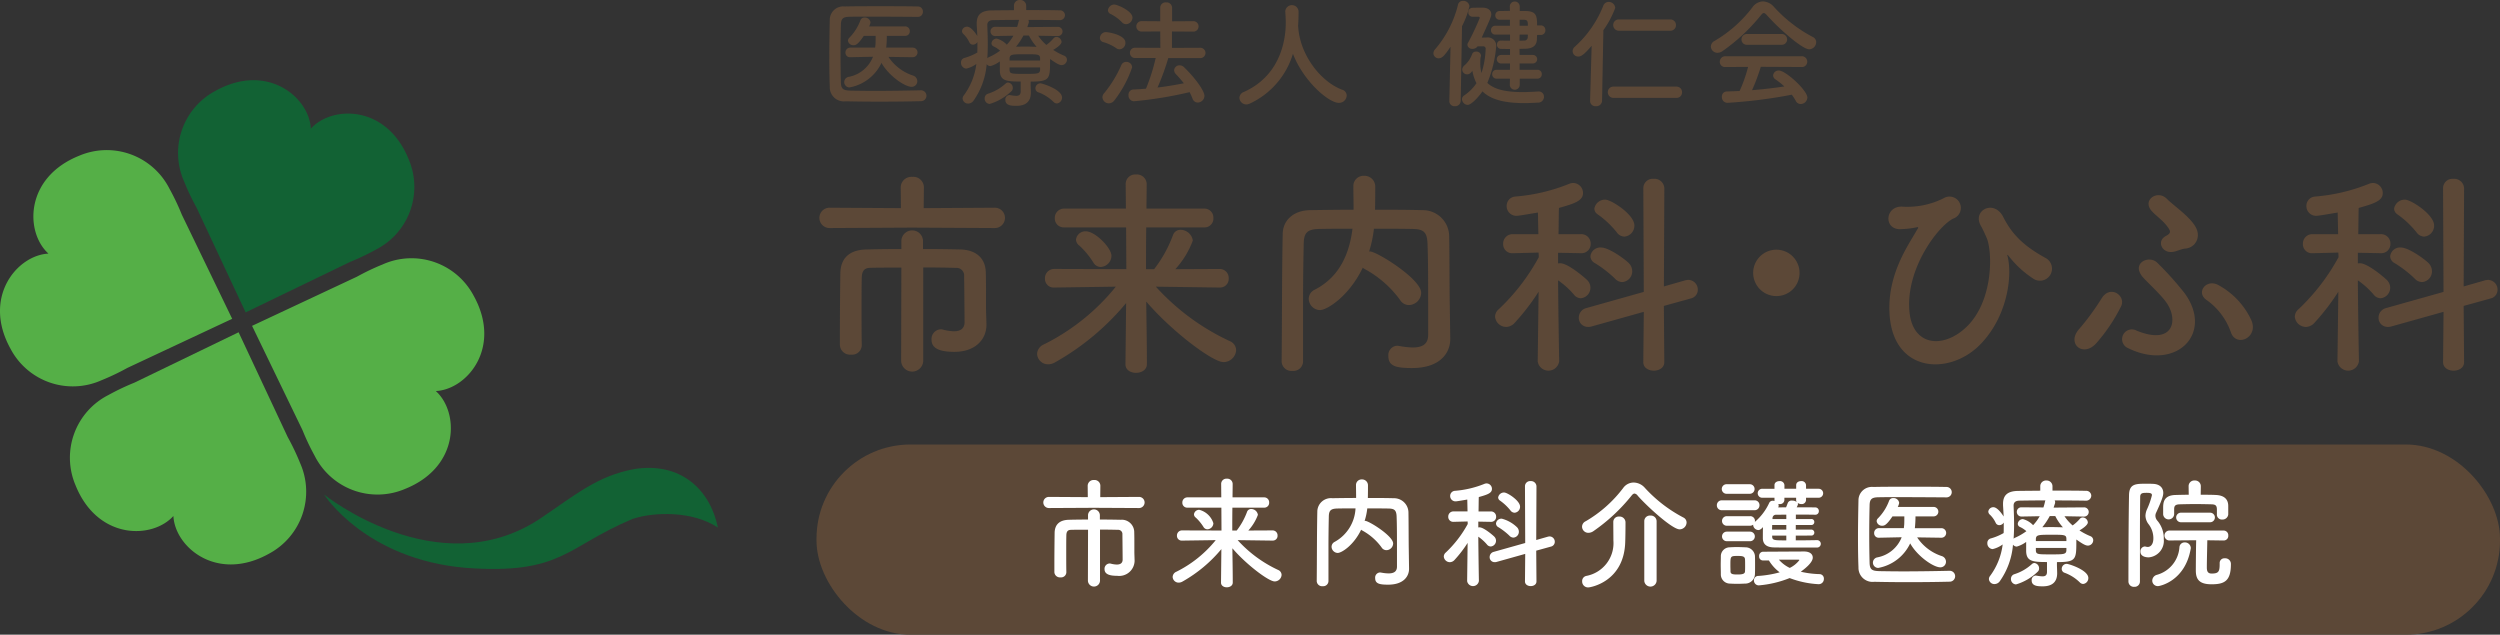
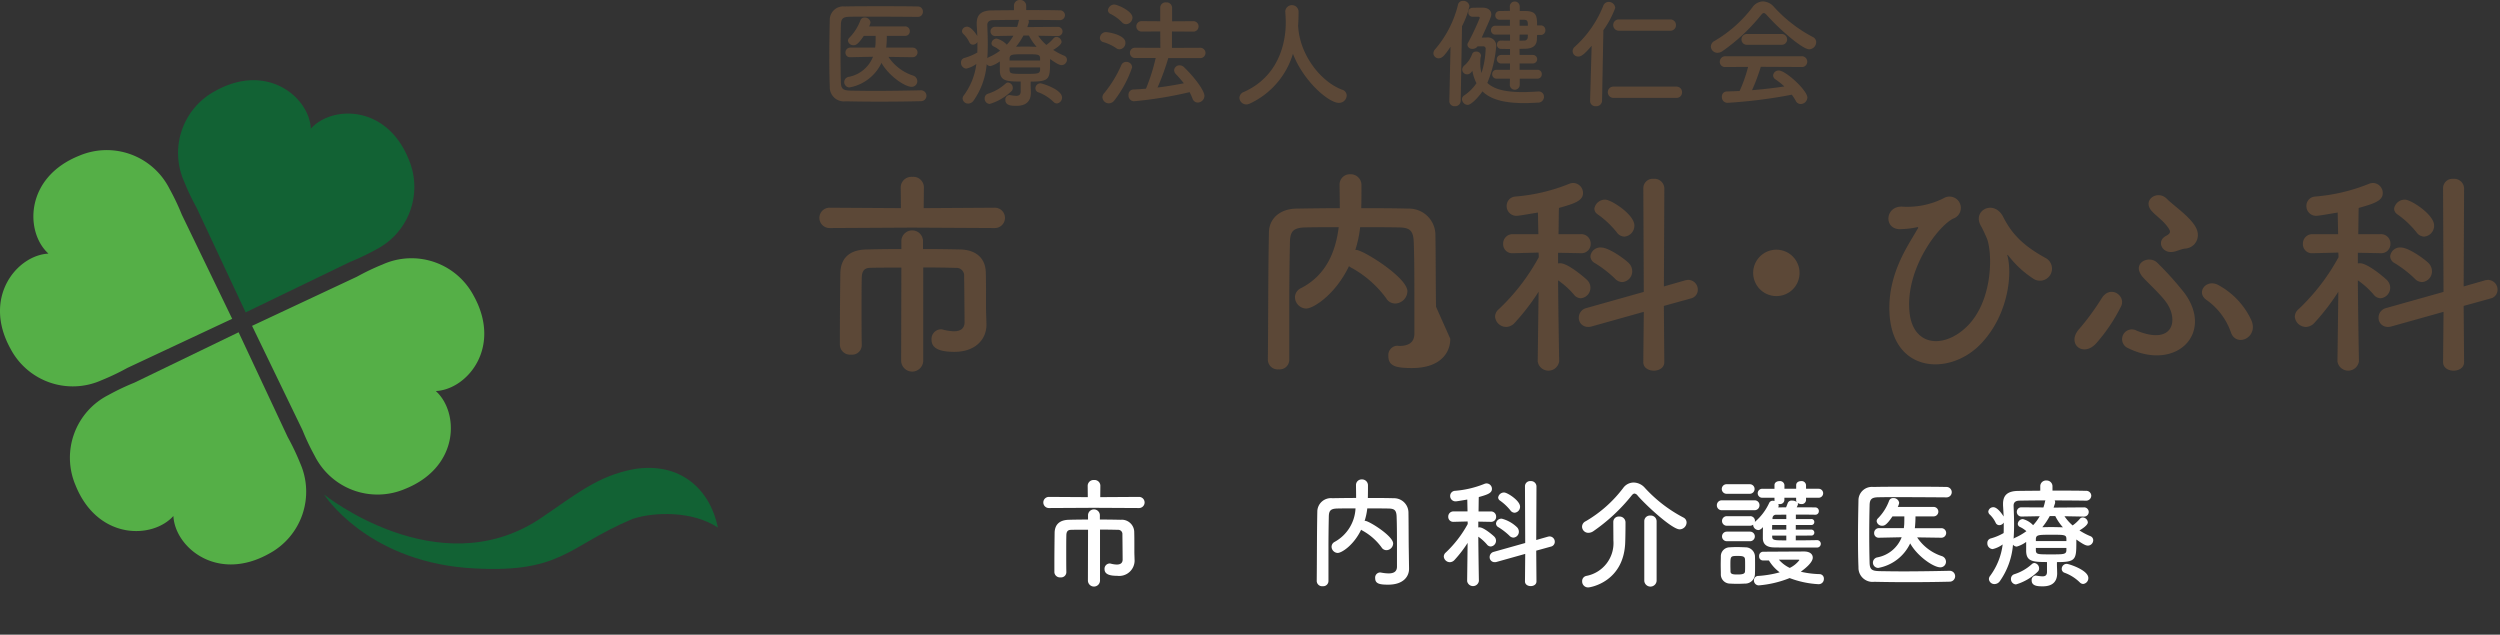
<svg xmlns="http://www.w3.org/2000/svg" width="355" height="90.126" viewBox="0 0 355 90.126">
  <rect x="0" y="0" width="355" height="90.126" fill="#333333" stroke="none" />
  <defs>
    <style>
      .cls-1 {
        fill: #5c4837;
      }

      .cls-2 {
        fill: #fff;
      }

      .cls-3 {
        fill: #55af47;
      }

      .cls-3, .cls-4 {
        fill-rule: evenodd;
      }

      .cls-4 {
        fill: #126234;
      }
    </style>
  </defs>
  <g id="レイヤー_2" data-name="レイヤー 2">
    <g id="home">
      <g>
        <g>
          <path class="cls-1" d="M130.8,12.82a.774.774,0,0,1,.017,1.547c-2.007.051-4.013.068-6,.068-1.615,0-3.213-.017-4.744-.051a2,2,0,0,1-2.244-2.057c-.05-1.276-.068-2.721-.068-4.217,0-1.819.034-3.672.068-5.339A1.909,1.909,0,0,1,119.933.918c1.479-.034,3.282-.034,5.1-.034,1.836,0,3.689,0,5.271.034a.712.712,0,0,1,.748.748.708.708,0,0,1-.748.731c-2.194-.017-4.846-.034-7.039-.034-.986,0-1.887,0-2.619.017-.969.017-1.224.289-1.241,1.157-.033,1.377-.051,2.788-.051,4.165s.018,2.737.051,4.013c.034.969.374,1.122,1.411,1.156,1.021.017,2.16.034,3.367.034,2.074,0,4.353-.034,6.6-.085Zm-1.207-4.693-3.435-.051a6.691,6.691,0,0,0,3.486,2.652.846.846,0,0,1,.612.8.792.792,0,0,1-.817.8c-.952,0-3.246-1.565-4.267-3.4a6.243,6.243,0,0,1-4.539,3.486.755.755,0,0,1-.119-1.5,4.618,4.618,0,0,0,3.451-2.856l-3.213.068h-.018a.637.637,0,0,1-.68-.663.678.678,0,0,1,.7-.7h3.519l.051-.51c.017-.34.017-.748.017-1.156h-1.683c-.834,1.241-1.157,1.326-1.445,1.326a.758.758,0,0,1-.8-.646.563.563,0,0,1,.188-.408,6.968,6.968,0,0,0,1.581-2.5.6.6,0,0,1,.595-.374.791.791,0,0,1,.833.68,1.811,1.811,0,0,1-.2.578h5.117a.643.643,0,0,1,.664.664.646.646,0,0,1-.664.68h-2.6a15.726,15.726,0,0,1-.085,1.666h3.758a.68.68,0,0,1,.016,1.36Z" />
          <path class="cls-1" d="M146.349,11.936c0,.357.033.884.033,1.292-.017.952-.476,1.8-2.04,1.8-.663,0-1.581-.017-1.581-.833a.626.626,0,0,1,.578-.7c.051,0,.085.017.118.017a6.123,6.123,0,0,0,.834.1c.408,0,.646-.153.646-.646V11.579c-2.04,0-2.908-.1-2.959-1.514V8.722a4.19,4.19,0,0,1-1.326.663.685.685,0,0,1-.544-.272,10.45,10.45,0,0,1-1.87,5.186.94.94,0,0,1-.748.408.773.773,0,0,1-.8-.714.73.73,0,0,1,.152-.425,9.448,9.448,0,0,0,1.8-4.489,3.869,3.869,0,0,1-1.429.663.811.811,0,0,1-.748-.85.648.648,0,0,1,.476-.663,7.839,7.839,0,0,0,1.836-.765c.017-.357.017-.7.017-1.054V5.968a.743.743,0,0,1-.629.374.567.567,0,0,1-.527-.357,3.877,3.877,0,0,0-.8-1.122.614.614,0,0,1-.237-.459.71.71,0,0,1,.731-.613c.578,0,1.292,1.055,1.445,1.327-.017-.527-.05-1.054-.085-1.581V3.315c0-1.258.68-1.819,2.143-1.836.867-.017,1.972-.017,3.145-.034V.833A.81.81,0,0,1,144.852,0a.819.819,0,0,1,.867.833v.6c1.751,0,3.486,0,4.726.034a.71.71,0,0,1,.783.68.726.726,0,0,1-.783.714h-.016c-1.19-.017-2.806-.034-4.4-.034a.443.443,0,0,1,.068.255.471.471,0,0,1-.017.153l-.2.612,4.3-.034a.656.656,0,1,1,.016,1.31h-.016l-2.755-.051a6.551,6.551,0,0,0,1.157,1.309,5.576,5.576,0,0,0,1.02-.935.558.558,0,0,1,.408-.2.754.754,0,0,1,.73.7c0,.442-1,1.037-1.189,1.139a8.965,8.965,0,0,0,1.547.816.617.617,0,0,1,.408.578.769.769,0,0,1-.748.765c-.323,0-.714-.2-1.65-.867v.51c0,2.364-.136,2.7-2.753,2.7Zm-5.815,2.822a.754.754,0,0,1-.714-.782.68.68,0,0,1,.458-.663,6.672,6.672,0,0,0,2.517-1.445.547.547,0,0,1,.357-.153.761.761,0,0,1,.663.765.608.608,0,0,1-.2.476A7.507,7.507,0,0,1,140.534,14.758Zm.815-9.64h-.016a.656.656,0,0,1-.681-.663.64.64,0,0,1,.7-.647l3.078.017a6.94,6.94,0,0,0,.221-.8.574.574,0,0,1,.068-.2c-1.445,0-2.788.017-3.706.034-.561.017-.817.255-.817.7v.051c.034.85.068,1.717.068,2.6,0,.7-.016,1.377-.068,2.057a.622.622,0,0,1,.2-.136,8.556,8.556,0,0,0,1.616-.935,3.746,3.746,0,0,0-.9-.595.5.5,0,0,1-.322-.459.739.739,0,0,1,.73-.663,3.036,3.036,0,0,1,1.446.867,6.481,6.481,0,0,0,.935-1.275Zm6.343,3.145c-.018-.561-.324-.561-2.058-.561-1.921,0-2.244,0-2.278.612V8.6h4.336Zm0,1.309h-4.336v.391c.051.527.272.527,2.142.527,1.8,0,2.16,0,2.194-.561ZM145.328,5.05a9.84,9.84,0,0,1-1.054,1.581c.391,0,.782-.017,1.19-.017.561,0,1.14.017,1.734.034a7.2,7.2,0,0,1-1.088-1.6Zm4.268,9.419a6.031,6.031,0,0,0-2.143-1.36.579.579,0,0,1-.425-.561.715.715,0,0,1,.7-.714c.307,0,3.078.884,3.078,2.006a.825.825,0,0,1-.732.85A.682.682,0,0,1,149.6,14.469Z" />
          <path class="cls-1" d="M158.5,6.835a6.454,6.454,0,0,0-1.87-.867.6.6,0,0,1-.442-.578.872.872,0,0,1,.85-.833c.256,0,2.772.357,2.772,1.513a.9.9,0,0,1-.833.935A.818.818,0,0,1,158.5,6.835Zm-1.054,7.838a.912.912,0,0,1-.9-.867.833.833,0,0,1,.221-.544,16.92,16.92,0,0,0,2.466-4.03.729.729,0,0,1,.7-.442.8.8,0,0,1,.832.765,16.29,16.29,0,0,1-2.516,4.693A1,1,0,0,1,157.442,14.673Zm1.871-11.511a5.879,5.879,0,0,0-1.633-1.19.58.58,0,0,1-.357-.51.912.912,0,0,1,.918-.816c.392,0,2.568.9,2.568,1.87a.959.959,0,0,1-.9.919A.832.832,0,0,1,159.313,3.162Zm6.579,5.084a34.672,34.672,0,0,1-1.529,4.183c1.291-.153,2.567-.374,3.74-.6a16.741,16.741,0,0,0-1.139-1.31.811.811,0,0,1-.239-.544.756.756,0,0,1,.783-.7.927.927,0,0,1,.646.289c1.8,1.769,2.873,3.418,2.873,4.047a.973.973,0,0,1-.952.952.8.8,0,0,1-.748-.578,8.4,8.4,0,0,0-.409-.9,55.785,55.785,0,0,1-7.905,1.292.8.8,0,0,1-.766-.867.722.722,0,0,1,.681-.8c.578-.017,1.19-.068,1.8-.119a28.241,28.241,0,0,0,1.378-4.353H161.2a.718.718,0,0,1-.748-.731.709.709,0,0,1,.748-.731l3.57.017-.017-2.329-2.6.017a.742.742,0,1,1,0-1.48l2.6.017V1.088a.755.755,0,0,1,.834-.748.778.778,0,0,1,.849.748V3.026l2.941-.017a.744.744,0,1,1,0,1.48l-2.957-.017V6.8l3.944-.017a.748.748,0,0,1,.816.731.739.739,0,0,1-.816.731Z" />
          <path class="cls-1" d="M184.329,3.757a.334.334,0,0,1,.017.137c.323,4.165,3.383,7.787,6.223,8.841a.871.871,0,0,1,.663.833,1.084,1.084,0,0,1-1.122,1.037c-1.446,0-5.034-3.094-6.512-6.971a11.416,11.416,0,0,1-6.121,7.073,1.1,1.1,0,0,1-.493.119.977.977,0,0,1-.986-.935.924.924,0,0,1,.629-.833c5.8-2.585,5.951-8.552,5.951-9.828,0-.51-.034-1.088-.069-1.6V1.581a.947.947,0,0,1,1.888.051c0,.6-.017,1.326-.068,2.057Z" />
          <path class="cls-1" d="M205.805,14.333l.17-7.685c-.782,1.139-1.156,1.632-1.683,1.632a.738.738,0,0,1-.748-.714.867.867,0,0,1,.221-.544A15.28,15.28,0,0,0,207.03.7a.7.7,0,0,1,.73-.578.851.851,0,0,1,.9.765,12.468,12.468,0,0,1-1.055,2.839l-.186,10.61a.783.783,0,0,1-.834.748.727.727,0,0,1-.782-.731Zm4.013-7.753a.868.868,0,0,1-.714.357.662.662,0,0,1-.731-.561.488.488,0,0,1,.067-.255,37.564,37.564,0,0,0,1.684-3.571.174.174,0,0,0-.187-.17H209.1a.6.6,0,0,1-.6-.629.6.6,0,0,1,.578-.646c.578-.017,1.156-.017,1.479-.017.663,0,1.207.34,1.207.952,0,.289-.1.544-1.36,3.3.391,0,.68-.017.731-.017a1.181,1.181,0,0,1,1.327,1.258,17.284,17.284,0,0,1-1.259,5.186c.935.918,2.584,1.309,5,1.309.68,0,1.411-.034,2.21-.085h.085a.736.736,0,0,1,.748.765.826.826,0,0,1-.867.816c-.68.034-1.309.068-1.921.068-2.721,0-4.71-.459-5.951-1.666-.629.918-1.632,1.921-2.091,1.921a.862.862,0,0,1-.817-.8.664.664,0,0,1,.341-.561,6.353,6.353,0,0,0,1.717-1.717,6.239,6.239,0,0,1-.578-1.752c-.085.085-.136.17-.221.255a.7.7,0,0,1-1.225-.425.811.811,0,0,1,.324-.612,3.771,3.771,0,0,0,1.088-1.615.561.561,0,0,1,.544-.34.641.641,0,0,1,.714.561,1.175,1.175,0,0,1-.068.306,6.021,6.021,0,0,0-.034.765,5.179,5.179,0,0,0,.17,1.411,12.631,12.631,0,0,0,.595-3.468.325.325,0,0,0-.34-.323Zm5.984,4.591v.867a.705.705,0,0,1-1.41,0l.017-.867h-1.888a.606.606,0,0,1-.629-.63.6.6,0,0,1,.629-.629h1.888l.016-.9H213.15a.6.6,0,1,1,0-1.207h1.275v-.85c-.459,0-.9,0-1.309-.017a.559.559,0,0,1-.544-.6.545.545,0,0,1,.544-.578h.017c.426.017.851.017,1.292.017V4.914h-2.108a.6.6,0,0,1-.595-.629.59.59,0,0,1,.595-.63h2.092v-.85h-1.446a.592.592,0,0,1-.629-.612.6.6,0,0,1,.629-.629c.408,0,.936-.017,1.446-.017l-.017-.629a.705.705,0,0,1,1.41,0v.646h.766c1.547.017,1.7.595,1.7,2.041h.527a.642.642,0,0,1,.646.68.642.642,0,0,1-.646.68h-.527c-.017.255-.017.493-.034.714-.068.9-.731,1.224-1.649,1.241-.255,0-.544.017-.817.017l.018.867h1.887a.6.6,0,1,1,0,1.207h-1.887v.9h2.533a.592.592,0,0,1,.612.629.6.6,0,0,1-.612.63Zm-.016-6.257-.018.867c.239,0,.459-.017.663-.017a.483.483,0,0,0,.511-.476c0-.119.017-.238.017-.374Zm1.173-1.259c0-.646-.068-.833-.528-.85h-.645v.85Z" />
          <path class="cls-1" d="M226.014,6.5c-1.156,1.36-1.53,1.53-1.9,1.53a.781.781,0,0,1-.8-.765.828.828,0,0,1,.289-.612A15.466,15.466,0,0,0,227.664.816a.816.816,0,0,1,.764-.544.916.916,0,0,1,.935.85,13.245,13.245,0,0,1-1.683,3.163l-.186,10.031a.807.807,0,0,1-.868.765.751.751,0,0,1-.833-.731v-.034Zm3.128,7.4a.8.8,0,0,1-.833-.8.785.785,0,0,1,.833-.8h8.892a.781.781,0,0,1,.817.8.772.772,0,0,1-.817.8Zm.765-9.538a.8.8,0,0,1-.833-.8.786.786,0,0,1,.833-.8h7.261a.779.779,0,0,1,.815.8.77.77,0,0,1-.815.8Z" />
          <path class="cls-1" d="M250.9,2.159c-.187-.2-.324-.306-.442-.306s-.238.1-.408.306a26.221,26.221,0,0,1-5.459,5.1,1.269,1.269,0,0,1-.714.238.925.925,0,0,1-.934-.9.931.931,0,0,1,.544-.8,18.364,18.364,0,0,0,5.372-4.778A1.9,1.9,0,0,1,250.335.2a2.193,2.193,0,0,1,1.6.816,20.049,20.049,0,0,0,5.509,4.251A.8.8,0,0,1,257.9,6a1.027,1.027,0,0,1-1,1C255.98,7.005,252.783,4.268,250.9,2.159Zm-.868,7.328a27.951,27.951,0,0,1-1.24,3.316c1.564-.119,3.111-.306,4.59-.527a11.27,11.27,0,0,0-1.241-.986.693.693,0,0,1-.357-.579.772.772,0,0,1,.8-.7c1,0,4.063,2.84,4.063,3.843a.966.966,0,0,1-.951.918.77.77,0,0,1-.7-.459,7.7,7.7,0,0,0-.56-.867,69.648,69.648,0,0,1-9.148,1.156.805.805,0,0,1-.783-.85.714.714,0,0,1,.7-.765c.595-.017,1.207-.034,1.819-.068A19.8,19.8,0,0,0,248.226,9.5l-3.213.017a.725.725,0,0,1-.8-.731.776.776,0,0,1,.8-.8h10.8a.766.766,0,0,1,.816.782.751.751,0,0,1-.816.748ZM248.09,6.359a.749.749,0,0,1-.8-.765.759.759,0,0,1,.8-.765h4.88a.759.759,0,0,1,.8.765.749.749,0,0,1-.8.765Z" />
        </g>
-         <rect class="cls-1" x="115.944" y="63.12" width="239.056" height="27.006" rx="13.355" />
        <g>
          <path class="cls-2" d="M155.318,72.108l-6.376.034a.791.791,0,1,1,0-1.582l5.526.034-.017-1.632a.832.832,0,0,1,.9-.8.822.822,0,0,1,.9.8l-.016,1.632,5.508-.034a.791.791,0,1,1,0,1.582Zm-.816,3.111c-.969,0-1.87,0-2.4.017-.459,0-.663.221-.68.748-.018.629-.018,1.547-.018,2.5s0,1.956.018,2.772v.017a.748.748,0,0,1-.833.714.791.791,0,0,1-.868-.731v-1.02c0-1.513.017-3.265.035-4.557.016-1.224.73-1.836,2.006-1.87.646-.017,1.649-.034,2.737-.034v-.629a.842.842,0,0,1,1.683,0v.629c1.122,0,2.194.017,2.924.034a1.774,1.774,0,0,1,1.956,1.8c.017.544.017,1.139.017,1.632V78.33c0,.289.017.647.034,1.276v.051a2.19,2.19,0,0,1-2.482,2.108c-.868,0-1.786-.136-1.786-.935a.751.751,0,0,1,.7-.816.645.645,0,0,1,.17.017,3.682,3.682,0,0,0,.867.136c.459,0,.833-.17.833-.714,0,0-.017-2.466-.034-3.571a.593.593,0,0,0-.629-.646c-.578-.017-1.531-.034-2.551-.034v7.26a.859.859,0,0,1-1.717,0Z" />
-           <path class="cls-2" d="M180.71,76.766l-4.965-.068a17.963,17.963,0,0,0,5.748,4.234.774.774,0,0,1,.492.714.987.987,0,0,1-.986.918c-.85,0-4.063-2.431-6-4.71.017,1.616.052,3.231.052,4.863,0,.459-.426.68-.851.68-.407,0-.816-.221-.816-.663v-.017l.051-4.744a19.737,19.737,0,0,1-5.491,4.591,1.119,1.119,0,0,1-.562.17.85.85,0,0,1-.866-.816.84.84,0,0,1,.526-.731,16.756,16.756,0,0,0,5.594-4.489l-4.777.068h-.018a.673.673,0,0,1-.714-.7.718.718,0,0,1,.732-.748l5.593.017-.017-3.247h-4.812a.69.69,0,0,1-.73-.715.718.718,0,0,1,.73-.748h4.8l-.018-1.921a.74.74,0,0,1,.8-.731.761.761,0,0,1,.833.731c0,.646-.017,1.275-.017,1.921h4.5a.7.7,0,0,1,.7.731.687.687,0,0,1-.7.732H175c-.017,1.088-.017,2.159-.017,3.247h.629a9.947,9.947,0,0,0,1.463-2.635.609.609,0,0,1,.595-.425.972.972,0,0,1,.952.833,6.819,6.819,0,0,1-1.361,2.227l3.452-.017a.7.7,0,0,1,.7.731.669.669,0,0,1-.681.714Zm-9.827-1.955A6.48,6.48,0,0,0,169.8,73.5a.59.59,0,0,1-.255-.476.735.735,0,0,1,.764-.629,2.842,2.842,0,0,1,1.99,1.9.888.888,0,0,1-.833.867A.671.671,0,0,1,170.883,74.811Z" />
          <path class="cls-2" d="M200.086,80.745v.034c0,.986-.7,2.244-2.975,2.244-1.259,0-1.837-.153-1.837-.935a.726.726,0,0,1,.7-.8c.034,0,.085.017.135.017a6.271,6.271,0,0,0,1.072.119c.68,0,1.19-.221,1.19-.969,0-4.71,0-5.679-.051-7.107-.034-.969-.374-1.122-1.191-1.139-1-.017-1.989-.017-2.975-.017a9.1,9.1,0,0,1-.374,1.768h.068c.528,0,3.979,2.142,3.979,3.213a.974.974,0,0,1-.953.952.812.812,0,0,1-.7-.408,8.261,8.261,0,0,0-2.721-2.38.611.611,0,0,1-.17-.119c-1.054,2.21-2.772,3.3-3.332,3.3a.9.9,0,0,1-.868-.884.789.789,0,0,1,.459-.7,5.727,5.727,0,0,0,2.942-4.743c-.867,0-1.717,0-2.55.017-.97.017-1.225.289-1.242,1.139q-.051,2.3-.05,4.59v4.574a.746.746,0,0,1-.817.731.764.764,0,0,1-.85-.714v-.017c.035-3.128.017-6.614.085-9.929a1.932,1.932,0,0,1,2.126-1.837c1.105-.017,2.227-.034,3.383-.034,0-.68-.017-1.394-.017-1.8a.793.793,0,0,1,.833-.833.833.833,0,0,1,.867.85c0,.442,0,1.156-.017,1.785,1.225,0,2.465,0,3.69.034A2.049,2.049,0,0,1,200,72.72c.034,1.9.017,3.757.051,5.661Z" />
          <path class="cls-2" d="M210,82.513a.843.843,0,0,1-1.666,0V82.5l.068-5.407a17.2,17.2,0,0,1-1.87,2.432.92.92,0,0,1-.646.306.872.872,0,0,1-.867-.8.765.765,0,0,1,.289-.579,16.178,16.178,0,0,0,3.111-4.046l-.017-.357-1.989.051H206.4a.7.7,0,0,1-.748-.731.726.726,0,0,1,.765-.748h1.972l-.035-1.684c-.322.052-1.461.256-1.648.256a.756.756,0,0,1-.783-.766.722.722,0,0,1,.681-.731,14.153,14.153,0,0,0,4.216-1,.845.845,0,0,1,.272-.051.776.776,0,0,1,.765.782c0,.595-.645.816-1.869,1.156-.018.357-.018,1.123-.035,2.041h1.734a.726.726,0,0,1,.765.748.709.709,0,0,1-.747.731h-.018l-1.768-.034V74.9a.641.641,0,0,1,.17-.017c.629,0,2.023,1.224,2.108,1.326a.82.82,0,0,1-.51,1.394.7.7,0,0,1-.544-.289,6.423,6.423,0,0,0-1.224-1.105c.017,2.568.085,6.291.085,6.291Zm6.58-3.86-4.064,1.14a.787.787,0,0,1-.271.034.7.7,0,0,1-.715-.731.762.762,0,0,1,.578-.732l4.472-1.258-.034-8.059a.731.731,0,0,1,.8-.731.771.771,0,0,1,.833.731l-.034,7.634,1.666-.476a1.331,1.331,0,0,1,.239-.034.753.753,0,0,1,.73.765.692.692,0,0,1-.544.68l-2.091.578.034,4.37c0,.442-.407.663-.816.663s-.816-.221-.816-.663Zm-2.244-2.584a9.024,9.024,0,0,0-1.565-1.207.613.613,0,0,1-.34-.527.772.772,0,0,1,.834-.68,4.922,4.922,0,0,1,2.125,1.19.9.9,0,0,1,.289.646.83.83,0,0,1-.782.85A.793.793,0,0,1,214.336,76.069Zm.136-3.6a7.171,7.171,0,0,0-1.462-1.377.56.56,0,0,1-.273-.443.839.839,0,0,1,.851-.714c.459,0,2.261,1.157,2.261,2.007a.846.846,0,0,1-.782.867A.76.76,0,0,1,214.472,72.465Z" />
          <path class="cls-2" d="M238.507,75.168c-1.054,0-4.659-3.3-5.952-4.778a.666.666,0,0,0-.458-.306c-.119,0-.272.1-.426.306a25.6,25.6,0,0,1-5.406,5.033,1.274,1.274,0,0,1-.714.238.889.889,0,0,1-.9-.867.87.87,0,0,1,.527-.782,18,18,0,0,0,5.321-4.727,1.839,1.839,0,0,1,1.48-.765,2.158,2.158,0,0,1,1.6.765,19.97,19.97,0,0,0,5.457,4.2.79.79,0,0,1,.459.714A1,1,0,0,1,238.507,75.168Zm-9.419-1.054a.767.767,0,0,1,.833-.765.84.84,0,0,1,.9.782v.391c0,.7-.017,1.9-.035,2.312-.1,5.815-5,6.58-5.236,6.58a.842.842,0,0,1-.884-.867.744.744,0,0,1,.578-.765,4.736,4.736,0,0,0,3.859-5.016c0-.544-.016-2.091-.016-2.635Zm4.4-.119a.79.79,0,0,1,.867-.782.815.815,0,0,1,.884.782v8.5a.879.879,0,0,1-1.751,0Z" />
          <path class="cls-2" d="M244.525,72.448a.678.678,0,0,1-.731-.7.687.687,0,0,1,.731-.7h4.591a.679.679,0,0,1,.732.7.688.688,0,0,1-.732.7Zm3.264,10.422c-.356.017-.73.034-1.1.034s-.731-.017-1.072-.034a1.3,1.3,0,0,1-1.258-1.343c0-.442-.017-.884-.017-1.309s.017-.833.017-1.207a1.267,1.267,0,0,1,1.242-1.293c.323-.017.663-.034,1-.034.425,0,.849.017,1.241.034a1.35,1.35,0,0,1,1.36,1.208c.017.391.017.85.017,1.309s0,.9-.017,1.275A1.376,1.376,0,0,1,247.789,82.87Zm-2.617-12.752a.68.68,0,0,1,0-1.36h3.3a.68.68,0,1,1,0,1.36ZM255,76.052v.68c1.054,0,2.142-.017,3.026-.034a.527.527,0,0,1,0,1.054c-4.88,0-5.3,0-6.12-.017-.919-.017-1.565-.357-1.582-1.292,0-.408,0-1,.017-1.6-.34.425-.612.425-.646.425a.773.773,0,0,1-.748-.714v-.051a.728.728,0,0,1-.442.153h-3.3a.68.68,0,1,1,0-1.36h3.3a.665.665,0,0,1,.7.68c0,.051-.017.085-.017.136a7.836,7.836,0,0,0,2.04-2.7.533.533,0,0,1,.511-.306,1.312,1.312,0,0,1,.255.034.314.314,0,0,1-.018-.136v-.324h-1.717a.638.638,0,1,1,0-1.275h1.717v-.51c0-.391.357-.578.714-.578a.624.624,0,0,1,.7.578v.51h1.667v-.51c0-.391.34-.578.7-.578a.625.625,0,0,1,.7.578v.51h1.768a.638.638,0,1,1,0,1.275h-1.768V71a.6.6,0,0,1-.664.578.846.846,0,0,1-.544-.187.349.349,0,0,1,.069.187,1.715,1.715,0,0,1-.187.459c.952,0,1.887,0,2.652.017a.5.5,0,0,1,.493.527.489.489,0,0,1-.51.51h-.017c-.765-.017-1.751-.017-2.737-.017v.629h2.193a.4.4,0,0,1,.425.425.409.409,0,0,1-.425.425H255V75.2h2.193a.428.428,0,0,1,.442.442.411.411,0,0,1-.442.408Zm-9.793.8a.68.68,0,1,1,0-1.36h3.3a.68.68,0,1,1,0,1.36Zm2.6,3.435c0-.323,0-.646-.018-.884-.033-.425-.425-.459-1.036-.459-1.037,0-1.037.034-1.037,1.326,0,.323.016.646.016.9.018.374.392.408.987.408.73,0,1.054-.1,1.07-.425C247.807,80.915,247.807,80.592,247.807,80.286Zm2.533-.7a.553.553,0,0,1-.544-.612.579.579,0,0,1,.544-.63s5.44-.034,5.832-.034c.85,0,1.241.392,1.241.868,0,.731-1.19,1.632-1.7,2.006a13.132,13.132,0,0,0,2.7.34.63.63,0,0,1,.578.68.731.731,0,0,1-.782.748,13.42,13.42,0,0,1-4.08-.867,15.092,15.092,0,0,1-4.37,1.037.692.692,0,0,1-.7-.714.618.618,0,0,1,.646-.629,14.816,14.816,0,0,0,3.009-.51,5.972,5.972,0,0,1-1.529-1.683Zm3.316-5.033H251.65c0,.2-.018.425-.018.646h2.024Zm0,1.5H251.65v.119c0,.561.289.561,2.006.561Zm0-2.975-1.462.017a.471.471,0,0,0-.494.493l-.017.119h1.973Zm1.394-2.4h-1.667V71a.609.609,0,0,1-.679.578.7.7,0,0,1-.188-.017.543.543,0,0,1,.052.238.481.481,0,0,1-.069.255c.358,0,.731-.017,1.123-.017.085-.187.152-.374.255-.646a.58.58,0,0,1,.595-.306,1.062,1.062,0,0,1,.663.2A.527.527,0,0,1,255.05,71Zm.459,8.859c0-.068-.136-.068-.238-.068H252.6a4.666,4.666,0,0,0,1.547,1.173A3.787,3.787,0,0,0,255.509,79.538Z" />
          <path class="cls-2" d="M276.874,81.051a.774.774,0,0,1,.017,1.547c-2.006.051-4.013.068-6,.068-1.616,0-3.214-.017-4.745-.051a2,2,0,0,1-2.243-2.057c-.052-1.275-.069-2.721-.069-4.217,0-1.819.034-3.672.069-5.338a1.907,1.907,0,0,1,2.107-1.854c1.479-.034,3.281-.034,5.1-.034,1.837,0,3.69,0,5.271.034a.74.74,0,1,1,0,1.479c-2.193-.017-4.846-.034-7.039-.034-.986,0-1.887,0-2.619.017-.968.017-1.223.289-1.24,1.157-.034,1.377-.052,2.788-.052,4.165s.018,2.738.052,4.013c.033.969.373,1.122,1.41,1.156,1.021.017,2.16.034,3.367.034,2.074,0,4.353-.034,6.6-.085Zm-1.207-4.693-3.434-.051a6.7,6.7,0,0,0,3.485,2.653.843.843,0,0,1,.612.8.791.791,0,0,1-.816.8c-.953,0-3.247-1.564-4.268-3.4a6.24,6.24,0,0,1-4.539,3.486.755.755,0,0,1-.119-1.5,4.619,4.619,0,0,0,3.451-2.857l-3.213.068h-.018a.636.636,0,0,1-.679-.663.678.678,0,0,1,.7-.7h3.519l.051-.51c.017-.34.017-.748.017-1.156H268.73c-.833,1.241-1.157,1.326-1.445,1.326a.758.758,0,0,1-.8-.646.563.563,0,0,1,.188-.408,6.959,6.959,0,0,0,1.581-2.5.6.6,0,0,1,.595-.375.792.792,0,0,1,.833.681,1.811,1.811,0,0,1-.2.578H274.6a.672.672,0,0,1,0,1.343h-2.6A15.726,15.726,0,0,1,271.909,75h3.758a.68.68,0,0,1,.017,1.36Z" />
          <path class="cls-2" d="M292.085,80.167c0,.357.033.884.033,1.292-.017.952-.476,1.8-2.039,1.8-.664,0-1.582-.017-1.582-.833a.626.626,0,0,1,.578-.7c.051,0,.085.017.119.017a6.092,6.092,0,0,0,.833.1c.408,0,.646-.153.646-.646V79.81c-2.04,0-2.907-.1-2.958-1.513V76.953a4.2,4.2,0,0,1-1.327.663.685.685,0,0,1-.544-.272,10.455,10.455,0,0,1-1.869,5.186.943.943,0,0,1-.749.408.774.774,0,0,1-.8-.714.724.724,0,0,1,.153-.425,9.421,9.421,0,0,0,1.8-4.489,3.86,3.86,0,0,1-1.428.663.811.811,0,0,1-.748-.85.648.648,0,0,1,.476-.663,7.865,7.865,0,0,0,1.837-.765c.016-.357.016-.7.016-1.054V74.2a.742.742,0,0,1-.629.374.565.565,0,0,1-.526-.357,3.9,3.9,0,0,0-.8-1.122.612.612,0,0,1-.238-.459.709.709,0,0,1,.731-.612c.578,0,1.292,1.054,1.446,1.326-.018-.527-.051-1.054-.085-1.581v-.221c0-1.259.68-1.82,2.142-1.837.867-.017,1.972-.017,3.145-.034v-.612a.81.81,0,0,1,.867-.833.82.82,0,0,1,.868.833v.6c1.75,0,3.485,0,4.726.034a.71.71,0,0,1,.782.68.726.726,0,0,1-.782.715h-.017c-1.19-.017-2.805-.034-4.4-.034a.45.45,0,0,1,.067.255.474.474,0,0,1-.017.153l-.2.612,4.3-.034a.655.655,0,1,1,.017,1.309h-.017l-2.755-.051a6.582,6.582,0,0,0,1.157,1.309,5.543,5.543,0,0,0,1.02-.935.558.558,0,0,1,.408-.2.755.755,0,0,1,.731.7c0,.442-1,1.037-1.19,1.139a8.965,8.965,0,0,0,1.547.816.617.617,0,0,1,.408.578.769.769,0,0,1-.748.765c-.323,0-.714-.2-1.65-.867v.51c0,2.364-.135,2.7-2.753,2.7Zm-5.815,2.822a.754.754,0,0,1-.714-.782.679.679,0,0,1,.459-.663,6.668,6.668,0,0,0,2.516-1.445.549.549,0,0,1,.357-.153.761.761,0,0,1,.663.765.608.608,0,0,1-.2.476A7.5,7.5,0,0,1,286.27,82.989Zm.816-9.64h-.017a.657.657,0,0,1-.681-.663.639.639,0,0,1,.7-.646l3.078.017a6.99,6.99,0,0,0,.22-.8.554.554,0,0,1,.069-.2c-1.446,0-2.789.017-3.707.034-.561.017-.817.255-.817.7v.051c.034.85.069,1.717.069,2.6,0,.7-.017,1.377-.069,2.057a.622.622,0,0,1,.2-.136,8.556,8.556,0,0,0,1.616-.935,3.746,3.746,0,0,0-.9-.595.5.5,0,0,1-.322-.459.739.739,0,0,1,.731-.663,3.043,3.043,0,0,1,1.445.867,6.441,6.441,0,0,0,.935-1.275Zm6.342,3.145c-.018-.561-.323-.561-2.058-.561-1.921,0-2.244,0-2.278.612v.289h4.336Zm0,1.309h-4.336v.391c.051.528.273.528,2.142.528,1.8,0,2.16,0,2.194-.562Zm-2.364-4.522a9.84,9.84,0,0,1-1.054,1.581c.391,0,.783-.017,1.19-.017.562,0,1.14.017,1.735.034a7.13,7.13,0,0,1-1.088-1.6Zm4.268,9.419a6.036,6.036,0,0,0-2.142-1.36.578.578,0,0,1-.425-.561.714.714,0,0,1,.7-.714c.307,0,3.078.884,3.078,2.006a.825.825,0,0,1-.731.85A.682.682,0,0,1,295.332,82.7Z" />
-           <path class="cls-2" d="M303.07,83.329a.764.764,0,0,1-.833-.748c0-3.094.017-8.688.085-12.276.034-1.615.935-1.615,2.465-1.615.323,0,.647,0,.935.017.97.034,1.462.561,1.462,1.292,0,.323-.1.833-1,2.772a1.034,1.034,0,0,0-.118.476,1.1,1.1,0,0,0,.271.68,3.85,3.85,0,0,1,.919,2.635,2.347,2.347,0,0,1-2.143,2.585c-.289,0-1.173-.068-1.173-.817a.685.685,0,0,1,.612-.731.723.723,0,0,1,.187.034,1.157,1.157,0,0,0,.239.034c.374,0,.8-.323.8-1.224a3.256,3.256,0,0,0-.664-1.989,2.072,2.072,0,0,1-.459-1.207,2.434,2.434,0,0,1,.239-.969,10.6,10.6,0,0,0,.68-1.956c0-.2-.085-.34-.7-.34-.629,0-.969.017-.969.595-.017,1.582-.034,3.588-.034,5.7v6.308A.754.754,0,0,1,303.07,83.329Zm2.55-.884a.877.877,0,0,1,.646-.816,4.368,4.368,0,0,0,3.214-3.945.731.731,0,0,1,.748-.663.832.832,0,0,1,.867.782.422.422,0,0,1-.017.136c-.8,4.591-4.4,5.288-4.625,5.288A.782.782,0,0,1,305.62,82.445ZM314.8,73.06v-.7c0-.612-.237-.731-.781-.748-.681-.017-1.5-.034-2.279-.034-.8,0-1.582.017-2.193.034-.629.017-.817.187-.817.7v.731a.785.785,0,0,1-1.563,0v-.85c0-.782.034-1.854,1.733-1.905.6-.017,1.242-.034,1.9-.034l-.017-1.207V69.03a.8.8,0,0,1,.867-.8.812.812,0,0,1,.867.8v.017l-.016,1.207c.747,0,1.5,0,2.158.034,1.106.051,1.752.544,1.752,1.565v1.19a.807.807,0,0,1-.85.731.706.706,0,0,1-.766-.7Zm.392,6.9a.663.663,0,0,1,.73-.68.8.8,0,0,1,.868.816c0,2.414-.918,2.873-2.755,2.873-1.768,0-2.227-.731-2.227-1.955,0-.578.017-3.18.051-4.3l-3.825.034a.706.706,0,0,1,0-1.411h7.719a.664.664,0,0,1,.663.714.647.647,0,0,1-.646.7h-.017l-2.313-.034c-.017,1.02-.068,3.01-.068,3.843,0,.459.068.884.681.884.951,0,1.139-.255,1.139-1.292v-.187Zm-5.458-5.8a.681.681,0,1,1,0-1.36h4.1a.68.68,0,0,1,0,1.36Z" />
        </g>
        <g>
          <path class="cls-1" d="M129.484,32.32l-11.647.063a1.445,1.445,0,1,1,0-2.889l10.094.062-.031-2.981a1.52,1.52,0,0,1,1.646-1.46,1.5,1.5,0,0,1,1.646,1.46l-.03,2.981,10.062-.062a1.445,1.445,0,1,1,0,2.889ZM127.993,38c-1.77,0-3.416,0-4.379.031-.838,0-1.211.4-1.243,1.367-.031,1.149-.031,2.826-.031,4.565s0,3.572.031,5.063v.031a1.367,1.367,0,0,1-1.521,1.3,1.444,1.444,0,0,1-1.585-1.336V47.167c0-2.765.031-5.964.063-8.324.031-2.236,1.335-3.355,3.665-3.417,1.18-.031,3.012-.062,5-.062V34.215a1.538,1.538,0,0,1,3.075,0v1.149c2.05,0,4.007.031,5.342.062,2.081.062,3.541,1.149,3.572,3.293.031.993.031,2.08.031,2.981v1.988c0,.528.031,1.18.062,2.329v.093c0,2.144-1.646,3.852-4.535,3.852-1.584,0-3.261-.249-3.261-1.708a1.372,1.372,0,0,1,1.274-1.491,1.163,1.163,0,0,1,.31.031,6.755,6.755,0,0,0,1.585.248c.838,0,1.521-.31,1.521-1.3,0,0-.031-4.5-.062-6.523a1.082,1.082,0,0,0-1.149-1.18c-1.056-.031-2.8-.062-4.659-.062V51.235a1.569,1.569,0,0,1-3.137,0Z" />
-           <path class="cls-1" d="M173.2,40.831l-9.07-.125a32.8,32.8,0,0,0,10.5,7.734,1.414,1.414,0,0,1,.9,1.3,1.8,1.8,0,0,1-1.8,1.678c-1.553,0-7.423-4.442-10.964-8.6.031,2.951.093,5.9.093,8.883,0,.839-.776,1.242-1.553,1.242-.745,0-1.49-.4-1.49-1.211V51.7l.093-8.665a36.122,36.122,0,0,1-10.032,8.386,2.039,2.039,0,0,1-1.026.31,1.553,1.553,0,0,1-1.583-1.491,1.536,1.536,0,0,1,.962-1.335,30.6,30.6,0,0,0,10.219-8.2l-8.727.125h-.032a1.23,1.23,0,0,1-1.305-1.274,1.311,1.311,0,0,1,1.337-1.366l10.218.031-.031-5.933h-8.791a1.261,1.261,0,0,1-1.335-1.3,1.312,1.312,0,0,1,1.335-1.367h8.759l-.031-3.509a1.353,1.353,0,0,1,1.46-1.336,1.391,1.391,0,0,1,1.522,1.336c0,1.18-.031,2.329-.031,3.509h8.23a1.271,1.271,0,0,1,1.274,1.336,1.254,1.254,0,0,1-1.274,1.335h-8.261c-.031,1.988-.031,3.945-.031,5.933h1.149a18.2,18.2,0,0,0,2.672-4.815,1.111,1.111,0,0,1,1.086-.776,1.774,1.774,0,0,1,1.739,1.522,12.451,12.451,0,0,1-2.485,4.069l6.306-.031a1.27,1.27,0,0,1,1.273,1.335,1.221,1.221,0,0,1-1.242,1.3Zm-17.953-3.572a11.808,11.808,0,0,0-1.987-2.392,1.078,1.078,0,0,1-.466-.869,1.342,1.342,0,0,1,1.4-1.15c1.337,0,3.635,2.361,3.635,3.479a1.623,1.623,0,0,1-1.522,1.584A1.229,1.229,0,0,1,155.244,37.259Z" />
-           <path class="cls-1" d="M205.937,48.1v.062c0,1.8-1.273,4.1-5.435,4.1-2.3,0-3.354-.279-3.354-1.708a1.325,1.325,0,0,1,1.273-1.46c.062,0,.156.031.249.031a11.325,11.325,0,0,0,1.956.218c1.242,0,2.174-.4,2.174-1.771,0-8.6,0-10.373-.092-12.982-.063-1.771-.684-2.05-2.175-2.081-1.832-.031-3.633-.031-5.436-.031a16.649,16.649,0,0,1-.682,3.23h.124c.963,0,7.267,3.913,7.267,5.87a1.777,1.777,0,0,1-1.739,1.739,1.487,1.487,0,0,1-1.273-.745,15.082,15.082,0,0,0-4.969-4.348,1.128,1.128,0,0,1-.311-.218c-1.926,4.038-5.063,6.026-6.088,6.026a1.638,1.638,0,0,1-1.584-1.615,1.439,1.439,0,0,1,.838-1.274c3.728-1.895,4.97-5.435,5.374-8.665-1.584,0-3.137,0-4.659.031-1.771.031-2.237.528-2.267,2.081q-.093,4.193-.094,8.386v8.354a1.362,1.362,0,0,1-1.49,1.336,1.4,1.4,0,0,1-1.553-1.3v-.032c.062-5.714.031-12.082.155-18.138.031-1.957,1.584-3.323,3.883-3.354,2.018-.031,4.068-.062,6.18-.062,0-1.243-.031-2.547-.031-3.293a1.448,1.448,0,0,1,1.522-1.522,1.523,1.523,0,0,1,1.584,1.553c0,.808,0,2.112-.031,3.262,2.237,0,4.5,0,6.74.062a3.74,3.74,0,0,1,3.788,3.6c.063,3.478.032,6.864.094,10.342Z" />
+           <path class="cls-1" d="M205.937,48.1v.062c0,1.8-1.273,4.1-5.435,4.1-2.3,0-3.354-.279-3.354-1.708a1.325,1.325,0,0,1,1.273-1.46c.062,0,.156.031.249.031c1.242,0,2.174-.4,2.174-1.771,0-8.6,0-10.373-.092-12.982-.063-1.771-.684-2.05-2.175-2.081-1.832-.031-3.633-.031-5.436-.031a16.649,16.649,0,0,1-.682,3.23h.124c.963,0,7.267,3.913,7.267,5.87a1.777,1.777,0,0,1-1.739,1.739,1.487,1.487,0,0,1-1.273-.745,15.082,15.082,0,0,0-4.969-4.348,1.128,1.128,0,0,1-.311-.218c-1.926,4.038-5.063,6.026-6.088,6.026a1.638,1.638,0,0,1-1.584-1.615,1.439,1.439,0,0,1,.838-1.274c3.728-1.895,4.97-5.435,5.374-8.665-1.584,0-3.137,0-4.659.031-1.771.031-2.237.528-2.267,2.081q-.093,4.193-.094,8.386v8.354a1.362,1.362,0,0,1-1.49,1.336,1.4,1.4,0,0,1-1.553-1.3v-.032c.062-5.714.031-12.082.155-18.138.031-1.957,1.584-3.323,3.883-3.354,2.018-.031,4.068-.062,6.18-.062,0-1.243-.031-2.547-.031-3.293a1.448,1.448,0,0,1,1.522-1.522,1.523,1.523,0,0,1,1.584,1.553c0,.808,0,2.112-.031,3.262,2.237,0,4.5,0,6.74.062a3.74,3.74,0,0,1,3.788,3.6c.063,3.478.032,6.864.094,10.342Z" />
          <path class="cls-1" d="M221.4,51.328a1.54,1.54,0,0,1-3.044,0V51.3l.125-9.876a31.4,31.4,0,0,1-3.417,4.441,1.681,1.681,0,0,1-1.18.559,1.593,1.593,0,0,1-1.584-1.46,1.394,1.394,0,0,1,.528-1.056,29.516,29.516,0,0,0,5.683-7.392l-.03-.652-3.635.093h-.03a1.277,1.277,0,0,1-1.367-1.335,1.327,1.327,0,0,1,1.4-1.367h3.6l-.063-3.075c-.59.093-2.67.466-3.012.466a1.378,1.378,0,0,1-1.429-1.4,1.317,1.317,0,0,1,1.242-1.336,25.877,25.877,0,0,0,7.7-1.832,1.528,1.528,0,0,1,.5-.094,1.418,1.418,0,0,1,1.4,1.429c0,1.087-1.18,1.491-3.416,2.112-.031.652-.031,2.05-.062,3.727h3.167a1.327,1.327,0,0,1,1.4,1.367,1.3,1.3,0,0,1-1.366,1.335h-.032l-3.229-.062v1.522a1.166,1.166,0,0,1,.311-.031c1.148,0,3.695,2.236,3.85,2.423a1.5,1.5,0,0,1-.932,2.546,1.281,1.281,0,0,1-.993-.528,11.752,11.752,0,0,0-2.236-2.018c.03,4.69.155,11.491.155,11.491Zm12.02-7.05-7.424,2.081a1.447,1.447,0,0,1-.5.062,1.279,1.279,0,0,1-1.305-1.335,1.391,1.391,0,0,1,1.056-1.336l8.169-2.3-.063-14.722a1.337,1.337,0,0,1,1.461-1.336,1.408,1.408,0,0,1,1.522,1.336l-.063,13.945,3.044-.869a2.441,2.441,0,0,1,.434-.063,1.379,1.379,0,0,1,1.337,1.4,1.264,1.264,0,0,1-1,1.242l-3.82,1.056.063,7.983c0,.807-.746,1.211-1.491,1.211s-1.492-.4-1.492-1.211Zm-4.1-4.721a16.5,16.5,0,0,0-2.858-2.205,1.121,1.121,0,0,1-.62-.963,1.409,1.409,0,0,1,1.522-1.242c1.086,0,3.323,1.615,3.882,2.174a1.636,1.636,0,0,1,.528,1.18,1.515,1.515,0,0,1-1.429,1.553A1.451,1.451,0,0,1,229.317,39.557Zm.248-6.584a13.1,13.1,0,0,0-2.67-2.516,1.02,1.02,0,0,1-.5-.808,1.531,1.531,0,0,1,1.553-1.3c.838,0,4.131,2.112,4.131,3.665a1.547,1.547,0,0,1-1.429,1.584A1.391,1.391,0,0,1,229.565,32.973Z" />
          <path class="cls-1" d="M252.244,42.042a3.293,3.293,0,1,1,3.292-3.292A3.274,3.274,0,0,1,252.244,42.042Z" />
          <path class="cls-1" d="M268.307,44.433c-.279-5.59,2.733-9.69,3.913-11.8.125-.186.28-.435.031-.373a12.94,12.94,0,0,1-2.33.28c-2.453.124-2.3-3.261.156-3.2a11.484,11.484,0,0,0,5.9-1.181,1.609,1.609,0,1,1,1.366,2.889c-2.174,1.087-6.864,7.268-6.181,13.386.528,4.69,4.752,5.094,7.982,2.081,3.945-3.665,3.821-10.777,2.951-12.765-.186-.4-.5-1.149-.808-1.677-1.273-2.205,1.864-3.82,3.168-1.273,1.181,2.329,2.734,4.037,6.026,5.839a1.712,1.712,0,1,1-1.864,2.857,14.171,14.171,0,0,1-3.354-3.106c-.187-.248-.279-.31-.187,0,.715,2.826-.03,8.7-4,12.641C276.661,53.409,268.71,52.881,268.307,44.433Z" />
          <path class="cls-1" d="M295.286,46.67a35.069,35.069,0,0,0,3.136-4.287c1.212-1.987,3.448-.434,2.8,1.056a24.215,24.215,0,0,1-3.478,5.218C295.845,50.894,293.328,48.782,295.286,46.67Zm6.895,2.764a1.384,1.384,0,1,1,1.211-2.485c5.249,2.143,5.994-1.522,4.224-4.006-.839-1.181-2.64-2.8-3.323-3.572-1.74-2.019.9-3.23,2.049-2.05a45.53,45.53,0,0,1,3.852,4.286C314.418,47.353,309.014,52.788,302.181,49.434Zm6.553-13.7c-1.677.4-2.577-1.46-1.211-2.205.652-.342.745-.59.466-1.025-.684-1.149-1.988-1.926-2.579-2.7-1.117-1.491.995-2.858,2.268-1.584s4.317,3.2,4.411,5a1.909,1.909,0,0,1-1.864,2.081C309.821,35.364,309.23,35.613,308.734,35.737Zm8.044,11.43a9.415,9.415,0,0,0-3.447-4.566c-1.584-1.087,0-3.106,1.739-2.081a10.82,10.82,0,0,1,4.628,4.969C320.754,47.943,317.523,49.4,316.778,47.167Z" />
          <path class="cls-1" d="M334.964,51.328a1.541,1.541,0,0,1-3.045,0V51.3l.125-9.876a31.4,31.4,0,0,1-3.416,4.441,1.683,1.683,0,0,1-1.18.559,1.594,1.594,0,0,1-1.585-1.46,1.4,1.4,0,0,1,.529-1.056,29.539,29.539,0,0,0,5.683-7.392l-.031-.652-3.634.093h-.031a1.277,1.277,0,0,1-1.366-1.335,1.326,1.326,0,0,1,1.4-1.367h3.6l-.062-3.075c-.59.093-2.671.466-3.013.466a1.378,1.378,0,0,1-1.429-1.4,1.318,1.318,0,0,1,1.243-1.336,25.884,25.884,0,0,0,7.7-1.832,1.524,1.524,0,0,1,.5-.094,1.418,1.418,0,0,1,1.4,1.429c0,1.087-1.18,1.491-3.416,2.112-.031.652-.031,2.05-.063,3.727h3.168a1.327,1.327,0,0,1,1.4,1.367,1.3,1.3,0,0,1-1.367,1.335h-.031l-3.229-.062v1.522a1.163,1.163,0,0,1,.31-.031c1.149,0,3.7,2.236,3.851,2.423a1.5,1.5,0,0,1-.932,2.546,1.28,1.28,0,0,1-.993-.528,11.813,11.813,0,0,0-2.236-2.018c.03,4.69.155,11.491.155,11.491Zm12.02-7.05-7.424,2.081a1.45,1.45,0,0,1-.5.062,1.279,1.279,0,0,1-1.305-1.335,1.391,1.391,0,0,1,1.056-1.336l8.169-2.3-.063-14.722a1.337,1.337,0,0,1,1.46-1.336A1.408,1.408,0,0,1,349.9,26.73l-.062,13.945,3.043-.869a2.461,2.461,0,0,1,.436-.063,1.378,1.378,0,0,1,1.335,1.4,1.263,1.263,0,0,1-.994,1.242l-3.82,1.056.062,7.983c0,.807-.745,1.211-1.49,1.211s-1.492-.4-1.492-1.211Zm-4.1-4.721a16.532,16.532,0,0,0-2.858-2.205,1.121,1.121,0,0,1-.621-.963,1.409,1.409,0,0,1,1.522-1.242c1.087,0,3.323,1.615,3.882,2.174a1.638,1.638,0,0,1,.529,1.18,1.516,1.516,0,0,1-1.429,1.553A1.451,1.451,0,0,1,342.884,39.557Zm.248-6.584a13.13,13.13,0,0,0-2.671-2.516,1.023,1.023,0,0,1-.5-.808,1.532,1.532,0,0,1,1.553-1.3c.838,0,4.131,2.112,4.131,3.665a1.547,1.547,0,0,1-1.429,1.584A1.39,1.39,0,0,1,343.132,32.973Z" />
        </g>
        <g>
          <path class="cls-3" d="M11.276,22.1C3.441,25.229,3.57,33.039,6.882,36.012c-4.445.219-9.468,6.2-5.357,13.568A9.981,9.981,0,0,0,14.4,54a33.283,33.283,0,0,0,3.675-1.751L32.97,45.27,25.809,30.462a33.423,33.423,0,0,0-1.75-3.676A9.981,9.981,0,0,0,11.276,22.1Z" />
          <path class="cls-3" d="M10.712,68.875c3.128,7.835,10.937,7.707,13.91,4.395.22,4.445,6.2,9.467,13.569,5.357A9.982,9.982,0,0,0,42.612,65.75a33.283,33.283,0,0,0-1.751-3.675l-6.98-14.893L19.073,54.343a33.423,33.423,0,0,0-3.676,1.75A9.981,9.981,0,0,0,10.712,68.875Z" />
          <path class="cls-3" d="M57.486,69.44c7.835-3.128,7.706-10.938,4.4-13.911,4.445-.219,9.467-6.2,5.357-13.568A9.983,9.983,0,0,0,54.361,37.54a33.283,33.283,0,0,0-3.675,1.751l-14.894,6.98,7.162,14.808A33.5,33.5,0,0,0,44.7,64.755,9.981,9.981,0,0,0,57.486,69.44Z" />
          <path class="cls-4" d="M58.05,22.666c-3.128-7.835-10.937-7.707-13.91-4.395-.22-4.445-6.2-9.467-13.568-5.357A9.981,9.981,0,0,0,26.151,25.79a33.417,33.417,0,0,0,1.75,3.676l6.981,14.893L49.69,37.2a33.373,33.373,0,0,0,3.675-1.75A9.981,9.981,0,0,0,58.05,22.666Z" />
          <path class="cls-4" d="M46.018,70.222s5.835,9.2,20.146,10.415c13.65.994,14.2-2.989,23.668-6.952,2.972-.991,8.476-1.191,12.109,1.231-1.1-5.394-5.284-9.357-11.889-8.306-5.284.991-8.257,3.612-13.54,7.16C62.091,83.127,46.018,70.222,46.018,70.222Z" />
        </g>
      </g>
    </g>
  </g>
</svg>